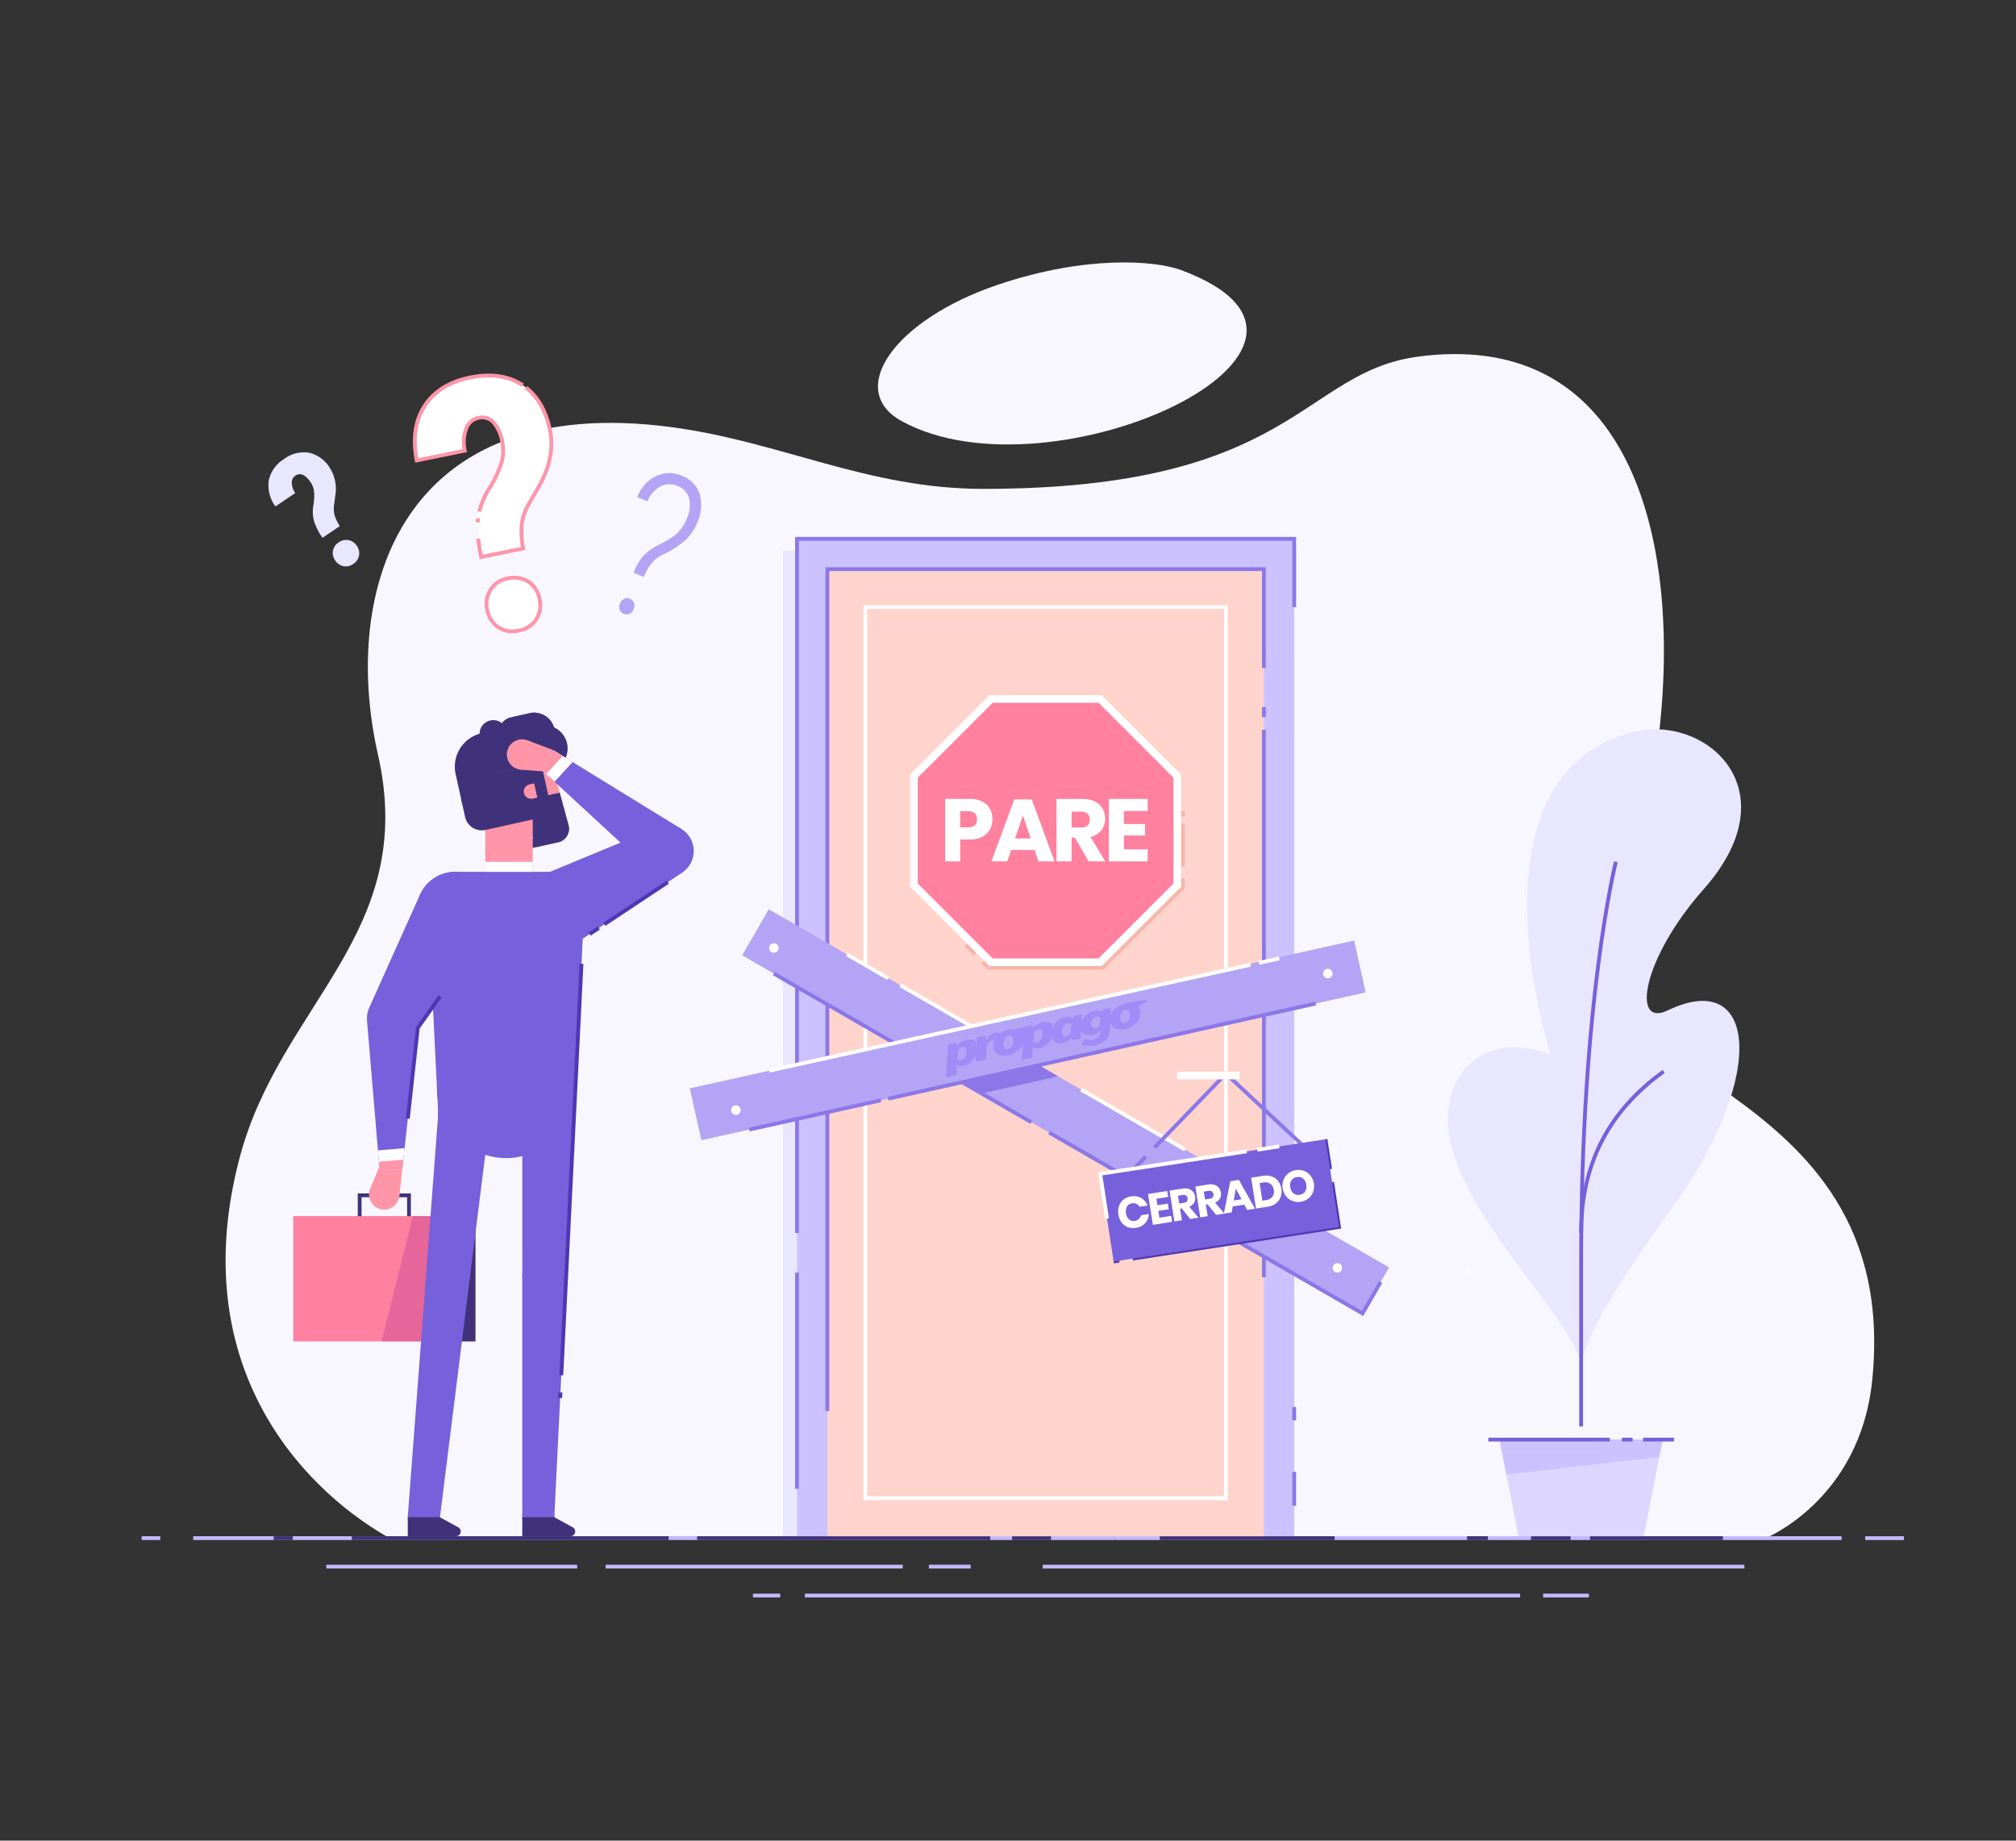
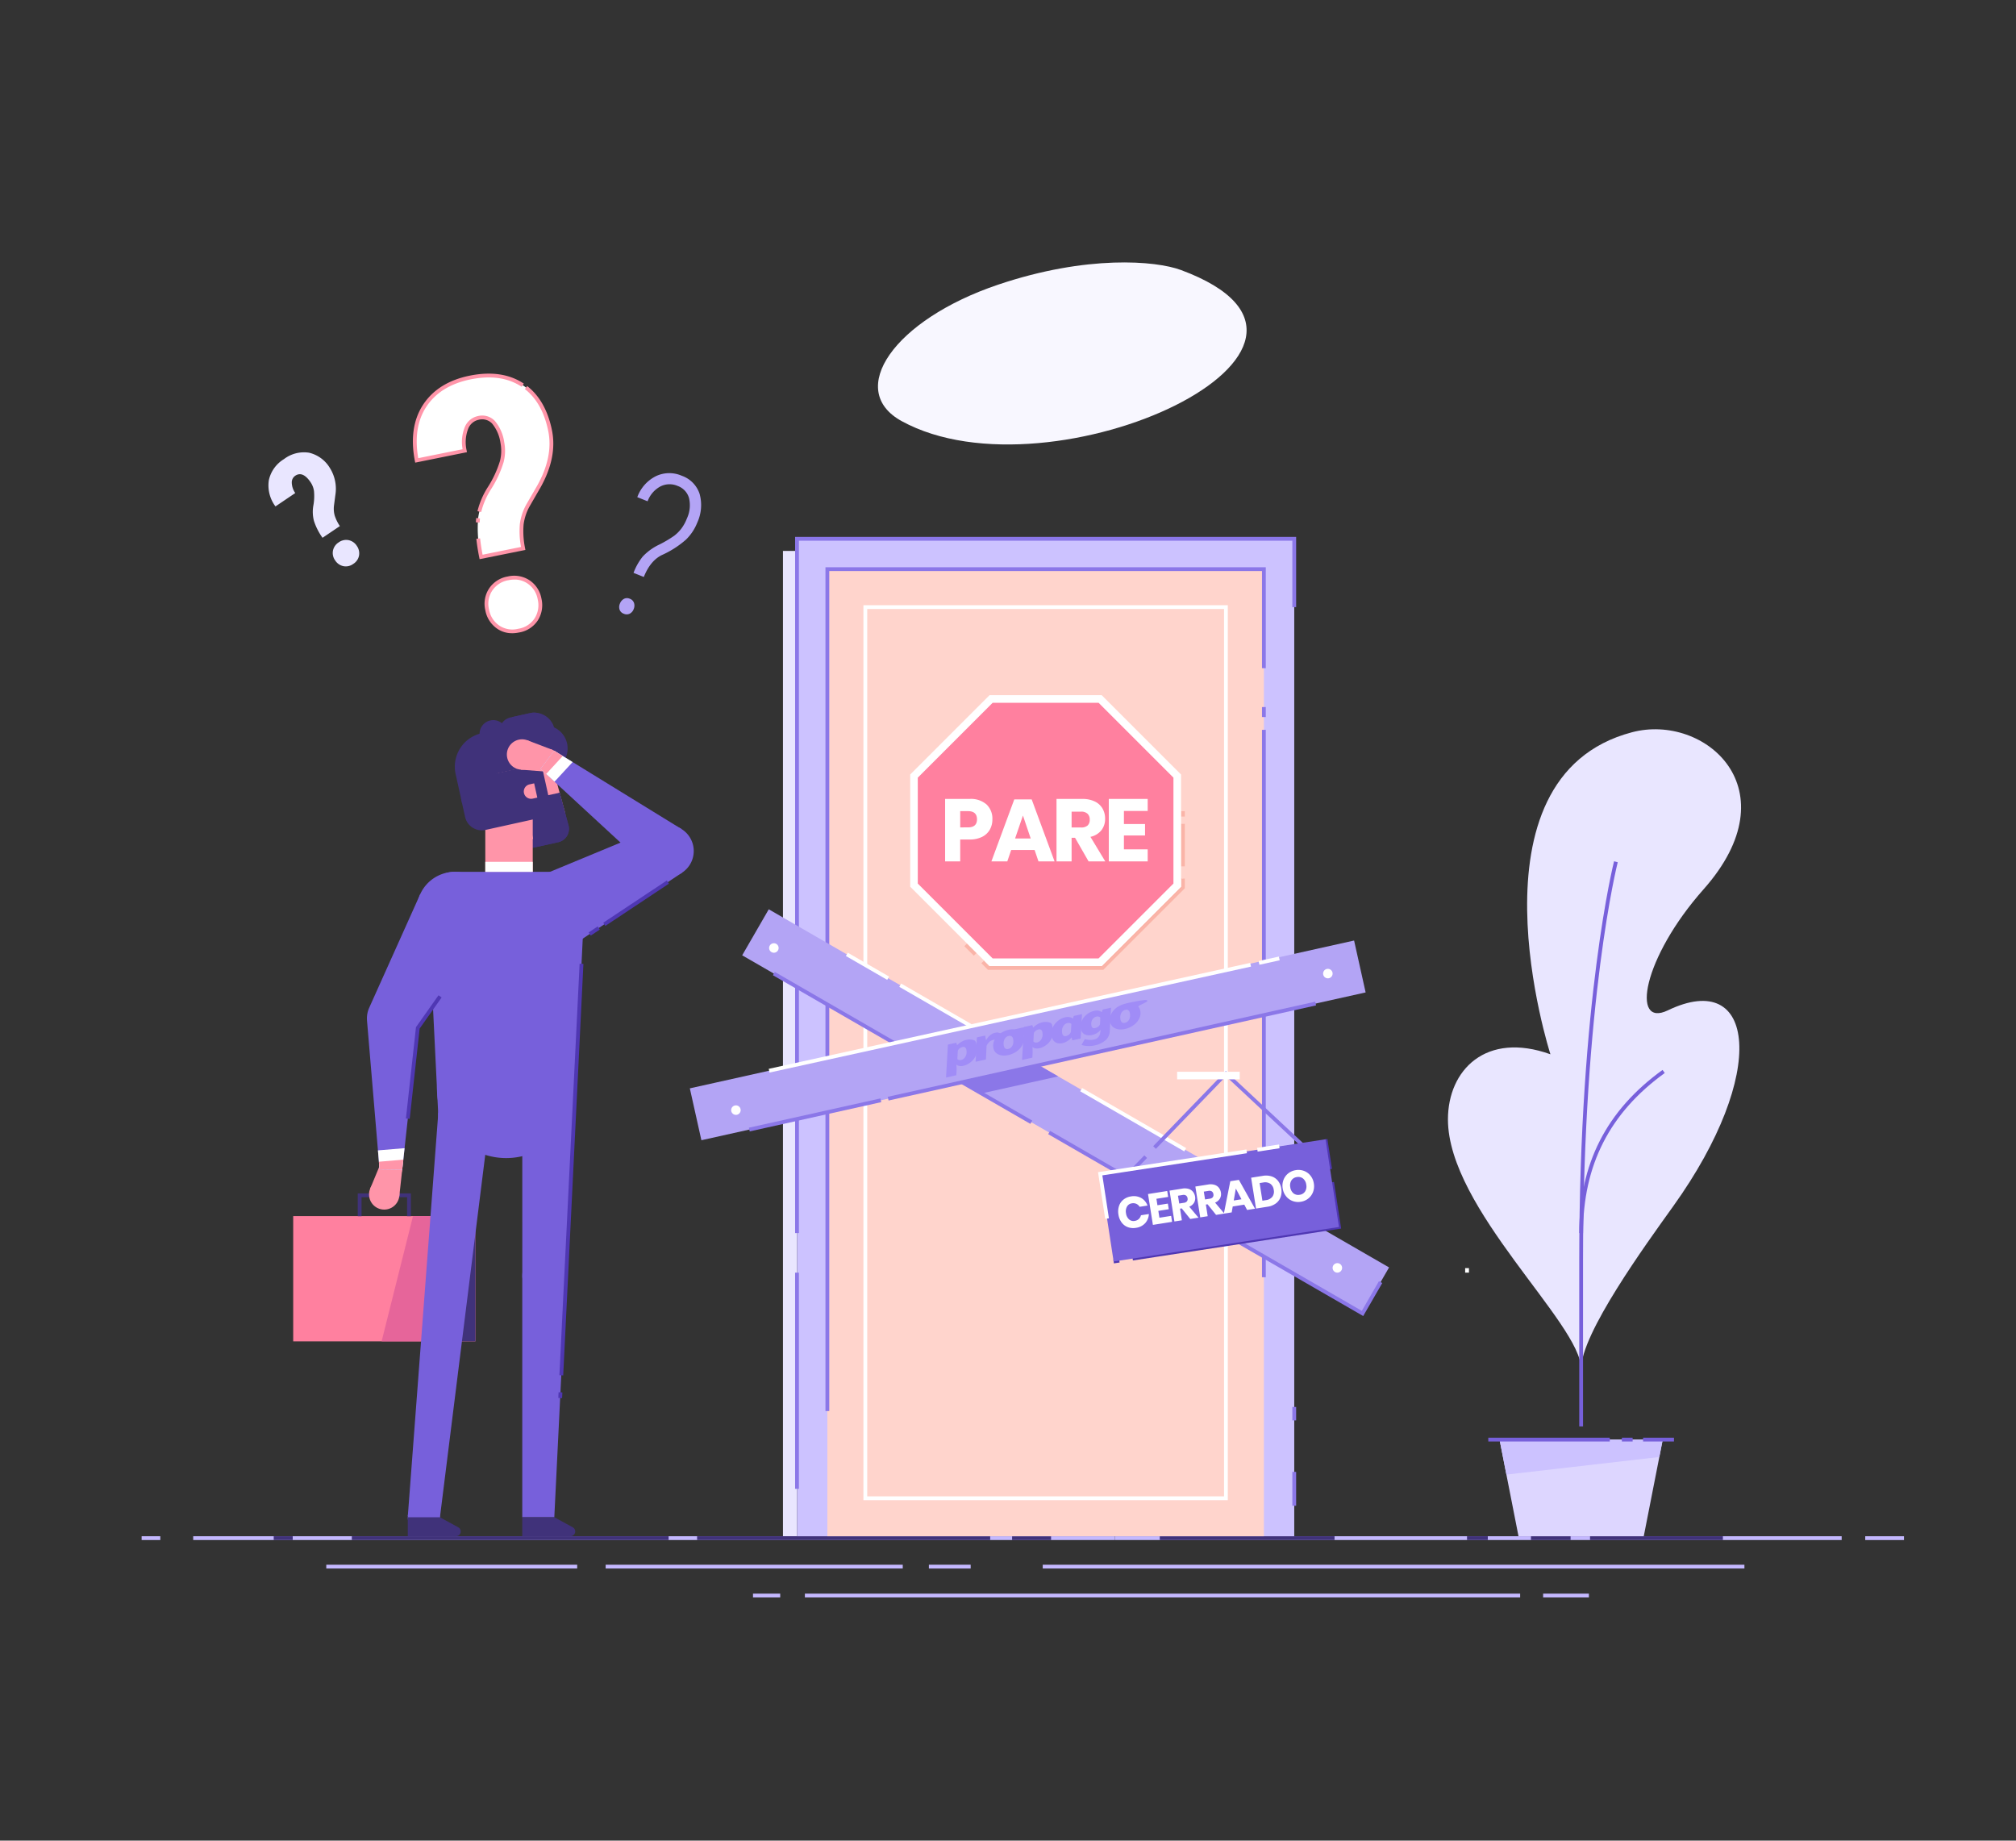
<svg xmlns="http://www.w3.org/2000/svg" width="547.643" height="500" viewBox="0 0 547.643 500">
  <rect x="0" y="0" width="547.643" height="500" fill="#333333" stroke="none" />
  <defs>
    <clipPath id="a">
      <path d="M0-1200v464H556.8v-464Z" transform="translate(0 1199.996)" />
    </clipPath>
    <clipPath id="b">
      <path d="M0,0H57.937V9.3H0Z" transform="translate(0 0)" fill="#a08cf7" />
    </clipPath>
    <clipPath id="d">
      <rect width="547.642" height="500" />
    </clipPath>
  </defs>
  <g id="c" clip-path="url(#d)">
    <g transform="translate(-4.4 18.333)">
      <g clip-path="url(#a)">
-         <path d="M213.5-677.52C189.937-691.19,159-724.529,173.65-780.25c11.018-41.91,48.629-61.052,37.6-109.626-10.282-45.283,6.686-98.641,79.734-88.931,29.772,3.958,53.252,16.771,84.68,16.771,84.74,0,86.4-31.854,118.42-35.966,77.863-10,75.815,97.946,51.787,155.893-16.668,40.2,79.981,37.983,71.279,122.348C613.806-687.337,588.195-677,588.195-677l-374.7-.516" transform="translate(-104.182 1076.505)" fill="#f8f7ff" />
        <path d="M561.44-592.242h3.813v-268.12H561.44Z" transform="translate(-344.349 991.687)" fill="#e9e6ff" />
        <path d="M743.941-146.8h0" transform="translate(-456.283 554.038)" fill="#ddd6ff" />
        <path d="M743.941-147.1H934.552v-1.031H743.941Z" transform="translate(-456.283 554.855)" fill="#c4b8ff" />
        <path d="M663.956-146.8h0" transform="translate(-407.225 554.038)" fill="#ddd6ff" />
        <path d="M663.957-147.1h11.35v-1.031h-11.35Z" transform="translate(-407.226 554.855)" fill="#c4b8ff" />
        <path d="M1095.48-126.482h0" transform="translate(-671.893 541.576)" fill="#ddd6ff" />
        <path d="M1095.479-126.785h12.433v-1.031h-12.433Z" transform="translate(-671.892 542.393)" fill="#c4b8ff" />
        <path d="M576.836-126.482h0" transform="translate(-353.792 541.576)" fill="#ddd6ff" />
        <path d="M576.836-126.785h194.3v-1.031h-194.3Z" transform="translate(-353.792 542.393)" fill="#c4b8ff" />
        <path d="M540.391-126.482h0" transform="translate(-331.439 541.576)" fill="#ddd6ff" />
        <path d="M540.391-126.785h7.389v-1.031h-7.389Z" transform="translate(-331.439 542.393)" fill="#c4b8ff" />
        <path d="M436.872-146.8h0" transform="translate(-267.948 554.038)" fill="#ddd6ff" />
        <path d="M436.872-147.1h80.707v-1.031H436.872Z" transform="translate(-267.948 554.855)" fill="#c4b8ff" />
        <path d="M240.609-146.8h0" transform="translate(-147.573 554.038)" fill="#ddd6ff" />
        <path d="M240.609-147.1h68.155v-1.031H240.609Z" transform="translate(-147.573 554.855)" fill="#c4b8ff" />
        <path d="M794.643-167.111H992.067v-1.031H794.643Z" transform="translate(-487.38 567.127)" fill="#c4b8ff" />
        <path d="M147.108-167.111H397.489v-1.031H147.108Z" transform="translate(-90.226 567.127)" fill="#c4b8ff" />
        <path d="M501.107-166.808h0" transform="translate(-307.345 566.308)" fill="#f8f7ff" />
        <path d="M501.107-167.11h79.619v-1.031H501.107Z" transform="translate(-307.345 567.126)" fill="#40327a" />
        <path d="M344.607-166.808h0" transform="translate(-158.579 566.308)" fill="#f8f7ff" />
        <path d="M258.551-167.11h86.055v-1.031H258.551Z" transform="translate(-158.578 567.126)" fill="#40327a" />
        <path d="M203.678-166.809h0" transform="translate(-124.922 566.309)" fill="#f8f7ff" />
        <path d="M203.678-167.111h5.161v-1.031h-5.161Z" transform="translate(-124.922 567.127)" fill="#40327a" />
        <path d="M1086.939-166.809h0" transform="translate(-666.654 566.309)" fill="#f8f7ff" />
        <path d="M1097.7-167.11h-10.762v-1.031H1097.7v1.031" transform="translate(-666.654 567.127)" fill="#40327a" />
        <path d="M1128.439-166.809h0" transform="translate(-692.108 566.309)" fill="#f8f7ff" />
        <path d="M1128.439-167.111h36.089v-1.031h-36.089Z" transform="translate(-692.108 567.127)" fill="#40327a" />
        <path d="M873.64-166.808h0" transform="translate(-506.714 566.308)" fill="#f8f7ff" />
        <path d="M826.166-167.11H873.64v-1.031H826.166Z" transform="translate(-506.714 567.126)" fill="#40327a" />
        <path d="M110.885-167.111h5.07v-1.031h-5.07Z" transform="translate(-68.009 567.127)" fill="#c4b8ff" />
        <path d="M722.416-166.809h0" transform="translate(-443.081 566.309)" fill="#f8f7ff" />
        <path d="M722.416-167.111H733v-1.031h-10.58Z" transform="translate(-443.081 567.127)" fill="#40327a" />
        <path d="M1042.013-166.809h0" transform="translate(-639.1 566.309)" fill="#f8f7ff" />
        <path d="M1042.013-167.111h5.648v-1.031h-5.648Z" transform="translate(-639.1 567.127)" fill="#40327a" />
        <path d="M1064.794-561.323c0-12.275-36.181-43.523-36.182-67.766,0-13.41,10.311-23.967,27.839-17.686,0,0-24.246-75.243,22.169-87.481,19.715-5.2,43.6,15.409,19.424,42.674-16.541,18.653-19.777,37.721-9.709,32.878,23.785-11.443,27.438,16.966,1.456,53.23-7.548,10.535-25,34.564-25,44.151h0" transform="translate(-630.881 914.837)" fill="#e9e6ff" />
        <path d="M1064.852-236.035l1.866,9.507,3.289,16.745h34.027l4.228-21.524.928-4.728h-44.338" transform="translate(-653.108 608.768)" fill="#ddd6ff" />
        <path d="M1064.852-236.035l1.866,9.507,41.544-4.779.928-4.728h-44.338" transform="translate(-653.108 608.768)" fill="#ccc2ff" />
        <path d="M1121.884-488.815h-1.031V-533.95c0-70.89,9.365-108.011,9.459-108.378l1,.257c-.095.366-9.428,37.379-9.428,108.12v45.135" transform="translate(-687.455 857.96)" fill="#7760db" />
        <path d="M1121.884-451.417h-1.031c0-18.835,7.4-33.334,22.632-44.326l.6.836c-14.941,10.784-22.2,25.01-22.2,43.49" transform="translate(-687.455 768.055)" fill="#7760db" />
        <path d="M1056.964-236.338h33v-1.031h-33Z" transform="translate(-648.27 609.586)" fill="#7760db" />
        <path d="M1150.8-236.338h2.922v-1.031H1150.8Z" transform="translate(-705.821 609.586)" fill="#7760db" />
        <path d="M1165.7-236.338h8.395v-1.031H1165.7Z" transform="translate(-714.96 609.586)" fill="#7760db" />
        <path d="M710.489-1060.987c56.277,20.865-34.977,63.473-75.86,41.049-15.247-8.362-2.188-27.5,26.233-37.08,24.086-8.118,42.792-6.5,49.627-3.969" transform="translate(-385.289 1116.001)" fill="#f8f7ff" />
        <path d="M322.437-919.955a7.021,7.021,0,0,1,.972-5.524,7.087,7.087,0,0,1,4.695-3.012,7.084,7.084,0,0,1,5.571.963,7.091,7.091,0,0,1,3.012,4.7,7.2,7.2,0,0,1-.911,5.464,7,7,0,0,1-4.8,3.082,6.939,6.939,0,0,1-5.575-.986,7.2,7.2,0,0,1-2.962-4.682Zm-1.652-14.354a34.123,34.123,0,0,1-.806-10.517,20.07,20.07,0,0,1,3.075-8.181,29.137,29.137,0,0,0,3.344-7.2,11.7,11.7,0,0,0,.156-5.167q-1.557-7.7-6.537-6.7a4.46,4.46,0,0,0-3.261,2.867,10.536,10.536,0,0,0-.412,6.036l-13.052,2.636q-1.715-8.965,2.2-14.892T317.8-983.05q8.577-1.733,14.292,2.08t7.448,12.392q1.435,7.1-3.043,15.11l-2.952,5.109a14.322,14.322,0,0,0-1.729,5.221,23.28,23.28,0,0,0,.4,6.519l-11.437,2.31" transform="translate(-185.699 1067.268)" fill="#fff" />
        <path d="M319.993-947.316l-1-.236a21.879,21.879,0,0,1,2.818-6.539,28.808,28.808,0,0,0,3.281-7.054,11.246,11.246,0,0,0,.151-4.942,10.568,10.568,0,0,0-2.276-5.266,3.72,3.72,0,0,0-3.653-1.026,3.942,3.942,0,0,0-2.89,2.566,10.091,10.091,0,0,0-.377,5.742l.087.495-14.055,2.839-.1-.511c-1.164-6.086-.4-11.224,2.277-15.273s6.927-6.69,12.635-7.844c5.833-1.179,10.77-.452,14.681,2.157l-.572.858c-3.675-2.451-8.354-3.125-13.9-2-5.43,1.1-9.46,3.587-11.979,7.4-2.446,3.7-3.192,8.411-2.217,14l12.051-2.434a10.708,10.708,0,0,1,.527-5.834,4.967,4.967,0,0,1,3.632-3.167,4.74,4.74,0,0,1,4.6,1.316,11.512,11.512,0,0,1,2.549,5.782,12.27,12.27,0,0,1-.161,5.393,29.754,29.754,0,0,1-3.4,7.344A20.87,20.87,0,0,0,319.993-947.316Zm-.412,2.853-1.029-.06c.024-.41.059-.805.105-1.177l1.023.126c-.043.349-.076.723-.1,1.111Zm-.01,9.951-.1-.505c-.367-1.816-.631-3.512-.784-5.043l1.026-.1c.136,1.354.361,2.844.669,4.435l10.439-2.109a22.961,22.961,0,0,1-.324-6.171,14.913,14.913,0,0,1,1.788-5.409l2.958-5.12c2.906-5.2,3.911-10.162,2.984-14.75-1.032-5.108-3.172-8.957-6.361-11.44l.634-.813c3.389,2.639,5.656,6.693,6.738,12.049.977,4.836-.065,10.039-3.1,15.464l-2.955,5.115a13.874,13.874,0,0,0-1.664,5.021,22.9,22.9,0,0,0,.4,6.37l.088.5Zm9.49,5.539a8.377,8.377,0,0,0-1.665.176A6.533,6.533,0,0,0,323.027-926a6.472,6.472,0,0,0-.9,5.135h0a6.643,6.643,0,0,0,2.752,4.361,6.389,6.389,0,0,0,5.178.9,6.455,6.455,0,0,0,4.468-2.852,6.648,6.648,0,0,0,.842-5.088,6.539,6.539,0,0,0-2.795-4.37A6.142,6.142,0,0,0,329.061-928.973ZM328.4-914.4a7.012,7.012,0,0,1-4.106-1.264,7.726,7.726,0,0,1-3.173-5,7.552,7.552,0,0,1,1.05-5.913,7.616,7.616,0,0,1,5.021-3.23,7.613,7.613,0,0,1,5.96,1.04,7.622,7.622,0,0,1,3.231,5.021,7.732,7.732,0,0,1-.981,5.841,7.526,7.526,0,0,1-5.135,3.313,9.4,9.4,0,0,1-1.866.2" transform="translate(-184.889 1068.079)" fill="#ff95a9" />
        <path d="M218.063-900.32a3.419,3.419,0,0,1-.6-2.668,3.454,3.454,0,0,1,1.548-2.235,3.452,3.452,0,0,1,2.687-.61,3.458,3.458,0,0,1,2.235,1.548,3.509,3.509,0,0,1,.613,2.63,3.411,3.411,0,0,1-1.583,2.286,3.38,3.38,0,0,1-2.693.6A3.505,3.505,0,0,1,218.063-900.32Zm-3.433-6.149a16.605,16.605,0,0,1-2.332-4.582,9.778,9.778,0,0,1-.149-4.257,14.19,14.19,0,0,0,.155-3.868,5.7,5.7,0,0,0-.9-2.354q-2.144-3.174-4.2-1.788a2.174,2.174,0,0,0-.93,1.9,5.13,5.13,0,0,0,.944,2.793l-5.378,3.632a9.508,9.508,0,0,1-1.8-7.113,8.914,8.914,0,0,1,4.11-5.736,8.935,8.935,0,0,1,6.821-1.74,9,9,0,0,1,5.672,4.18,10.607,10.607,0,0,1,1.462,7.369l-.371,2.851a6.977,6.977,0,0,0,.2,2.674,11.393,11.393,0,0,0,1.4,2.857l-4.713,3.182" transform="translate(-122.612 1034.228)" fill="#e9e6ff" />
        <path d="M450.281-887.914a16.115,16.115,0,0,1,2.491-4.421,14.922,14.922,0,0,1,4.453-3.239,31.357,31.357,0,0,0,4.154-2.458,10.709,10.709,0,0,0,1.906-1.925,11.383,11.383,0,0,0,1.484-2.715,8.52,8.52,0,0,0,.593-5.536,4.927,4.927,0,0,0-3.1-3.321,5.494,5.494,0,0,0-4.69.144,7.486,7.486,0,0,0-3.469,4.026l-2.8-1.119a10.271,10.271,0,0,1,5.074-5.714,8.462,8.462,0,0,1,6.99-.109,7.8,7.8,0,0,1,4.867,4.944,11.362,11.362,0,0,1-.639,7.791,13.164,13.164,0,0,1-3.077,4.63,25.845,25.845,0,0,1-6.307,4.077q-3.308,1.483-5.14,6.063Zm-3.7,8.359a2.441,2.441,0,0,1,1.075-1.285,1.8,1.8,0,0,1,1.611-.045,1.839,1.839,0,0,1,1.149,1.149,2.4,2.4,0,0,1-.1,1.677,2.252,2.252,0,0,1-1.067,1.23,1.875,1.875,0,0,1-1.614.014,1.831,1.831,0,0,1-1.146-1.117,2.3,2.3,0,0,1,.088-1.622" transform="translate(-273.783 1025.2)" fill="#b3a4f5" />
        <path d="M1321.771-167.108H1332.3v-1.031h-10.527Z" transform="translate(-810.685 567.125)" fill="#c4b8ff" />
        <path d="M571.3-597.932H706.375V-868.889H571.3Z" transform="translate(-350.396 996.917)" fill="#ccc2ff" />
        <path d="M592.632-584.848H711.211V-847.555H592.632Z" transform="translate(-363.48 983.833)" fill="#ffd4cc" />
        <path d="M619-580.138h96.926V-821.191H619Zm97.957,1.031H617.966V-822.222h98.988v243.116" transform="translate(-379.019 968.295)" fill="#fff" />
        <path d="M692.391-581.019l-2.578-2.578,2.578,2.578" transform="translate(-423.084 821.939)" fill="#fff" />
        <path d="M691.448-581.233l-2.579-2.578.729-.729,2.578,2.578-.729.729" transform="translate(-422.505 822.517)" fill="#fab4a8" />
        <path d="M756.156-630.166v2.417L734.3-605.9H703.4l-1.643-1.642,54.4-22.626" transform="translate(-430.412 850.501)" fill="#fff" />
        <path d="M733.939-605.383H702.611l-1.794-1.793.729-.729,1.492,1.491h30.475l21.55-21.549v-2.2h1.031v2.63l-22.154,22.153" transform="translate(-429.834 850.501)" fill="#fab4a8" />
        <path d="M842.439-668.614v0" transform="translate(-516.695 874.083)" fill="#fff" />
        <path d="M841.106-657.075h1.031v-11.54h-1.031Z" transform="translate(-515.877 874.083)" fill="#fab4a8" />
        <path d="M842.439-677.5v0" transform="translate(-516.695 879.533)" fill="#fff" />
        <path d="M841.106-676.045h1.031V-677.5h-1.031Z" transform="translate(-515.877 879.533)" fill="#fab4a8" />
        <path d="M672.377-685.441l-21.55-21.549v-30.476l21.55-21.549h30.475l21.55,21.549v30.476l-21.55,21.549H672.377" transform="translate(-399.174 929.528)" fill="#fff" />
        <path d="M705.269-753.682H676.5l-20.341,20.341v28.767L676.5-684.232h28.767l20.342-20.342v-28.767l-20.342-20.341" transform="translate(-402.445 926.257)" fill="#ff809f" />
        <path d="M919.3-204.141h1.031v-9.206H919.3Z" transform="translate(-563.837 594.853)" fill="#8b77e8" />
        <path d="M571-681.1h-1.031V-870.222H706.074v19.076h-1.031v-18.044H571V-681.1" transform="translate(-349.579 997.735)" fill="#8b77e8" />
        <path d="M919.3-255.331h1.031v-3.652H919.3Z" transform="translate(-563.837 622.842)" fill="#8b77e8" />
        <path d="M897.968-585.965H899V-734.657h-1.031Z" transform="translate(-550.753 914.589)" fill="#8b77e8" />
        <path d="M897.968-747.961H899v-2.709h-1.031Z" transform="translate(-550.753 924.41)" fill="#8b77e8" />
        <path d="M592.331-619.671H591.3V-848.889H710.91v27.412h-1.031v-26.381H592.331v228.187" transform="translate(-362.663 984.651)" fill="#8b77e8" />
        <path d="M569.967-294.6H571v-58.73h-1.031Z" transform="translate(-349.579 680.709)" fill="#8b77e8" />
        <path d="M708.525-511.312l-7.218,12.5L597.8-558.568l-29.052-16.776L532.8-596.095l7.218-12.5,49.566,28.619,29.052,16.771,89.887,51.9" transform="translate(-326.785 837.272)" fill="#b3a4f5" />
        <path d="M554.3-583.456a1.289,1.289,0,0,1-1.289,1.289,1.289,1.289,0,0,1-1.289-1.289,1.289,1.289,0,0,1,1.289-1.289,1.289,1.289,0,0,1,1.289,1.289" transform="translate(-338.389 822.643)" fill="#fff" />
        <path d="M950.17-358.709a1.289,1.289,0,0,1-1.289,1.289,1.289,1.289,0,0,1-1.289-1.289A1.289,1.289,0,0,1,948.881-360a1.289,1.289,0,0,1,1.289,1.289" transform="translate(-581.189 684.798)" fill="#fff" />
        <path d="M684.027-512.98l-20.839,4.64-5.284-3.052-18.488-10.677,20.839-4.635,18.493,10.677,5.279,3.047" transform="translate(-392.174 787.044)" fill="#8b77e8" />
        <path d="M833.346-402.624l-85.57-49.4.516-.893,84.677,48.889,4.66-8.071.893.516-5.175,8.964" transform="translate(-458.635 741.791)" fill="#8b77e8" />
        <path d="M624.315-523.308,554.38-563.684l.516-.893L624.83-524.2l-.516.893" transform="translate(-340.019 810.273)" fill="#8b77e8" />
        <path d="M679.6-572.555l-88.8,19.761-20.844,4.635-70.8,15.755-3.14-14.09,55.448-12.342,20.839-4.635,104.158-23.179,3.135,14.1" transform="translate(-304.223 823.812)" fill="#b3a4f5" />
        <path d="M527.634-469.549a1.289,1.289,0,0,1-1.289,1.289,1.289,1.289,0,0,1-1.289-1.289,1.289,1.289,0,0,1,1.289-1.289,1.289,1.289,0,0,1,1.289,1.289" transform="translate(-322.034 752.78)" fill="#fff" />
        <path d="M943.5-565.467a1.289,1.289,0,0,1-1.289,1.289,1.289,1.289,0,0,1-1.289-1.289,1.289,1.289,0,0,1,1.289-1.289,1.289,1.289,0,0,1,1.289,1.289" transform="translate(-577.1 811.609)" fill="#fff" />
        <path d="M635.277-516.838l-.224-1.006,116.131-25.841.224,1.006L635.277-516.838" transform="translate(-389.498 797.46)" fill="#8b77e8" />
        <path d="M537.729-466.755l-.224-1.006,35.733-7.951.223,1.006-35.733,7.951" transform="translate(-329.669 755.769)" fill="#8b77e8" />
        <path d="M793.7-361.832l-.156-1.019,1.542-.236.156,1.019-1.542.236" transform="translate(-486.706 686.693)" fill="#4f37b3" />
        <path d="M807.044-395.713l-.156-1.019,55.543-8.506-1.783-11.646,1.019-.156,1.94,12.665-56.562,8.662" transform="translate(-494.89 719.783)" fill="#4f37b3" />
        <path d="M942.543-438.941l-1.243-8.12,1.019-.156,1.243,8.12-1.019.156" transform="translate(-577.33 738.293)" fill="#4f37b3" />
        <path d="M1040.7-355.279h1.031v-1.228H1040.7Z" transform="translate(-638.294 682.657)" fill="#fff" />
        <path d="M895.81-573.153l-.221-1.007,5.513-1.214.222,1.007-5.514,1.214" transform="translate(-549.293 816.895)" fill="#fff" />
        <path d="M551.658-541.146l-.222-1.007,130.787-28.781.222,1.007L551.658-541.146" transform="translate(-338.213 814.172)" fill="#fff" />
        <path d="M662.3-544.482l-19.128-11.043.516-.893,19.128,11.043-.516.893" transform="translate(-394.48 805.269)" fill="#fff" />
        <path d="M616.874-570.71l-11.225-6.481.516-.893,11.225,6.48-.516.893" transform="translate(-371.464 818.557)" fill="#fff" />
        <path d="M798.539-465.828l-28.268-16.32.516-.893,28.268,16.32-.516.893" transform="translate(-472.432 760.265)" fill="#fff" />
        <path d="M864.045-472.324,841.31-493.556l-19.038,19.7-.741-.717L841.273-495l23.476,21.924-.7.754" transform="translate(-503.871 767.6)" fill="#8b77e8" />
        <path d="M797.573-427.613l-.741-.717,7.145-7.4.741.717-7.145,7.4" transform="translate(-488.722 731.244)" fill="#8b77e8" />
        <path d="M849.171-423.191l-61.212,9.374-3.649-23.824,61.212-9.374,3.648,23.824" transform="translate(-481.043 738.169)" fill="#7760db" />
        <path d="M855.354-491.8h0" transform="translate(-514.181 765.636)" fill="#47c2e0" />
        <path d="M838.341-492.4h17.013v-2.062H838.341Z" transform="translate(-514.181 767.271)" fill="#fff" />
        <path d="M894.676-441.427l-.156-1.019,5.959-.913.156,1.019-5.959.913" transform="translate(-548.638 735.926)" fill="#fff" />
        <path d="M784.733-421l-1.942-12.682,40.3-6.172.156,1.019-39.283,6.016,1.786,11.662-1.019.156" transform="translate(-480.111 733.774)" fill="#fff" />
        <path d="M217.367-359.035h49.493v-34.027H217.367Z" transform="translate(-133.318 705.077)" fill="#ff809f" />
        <path d="M332.047-359.035H337.2v-34.027h-5.156Z" transform="translate(-203.655 705.077)" fill="#40327a" />
        <path d="M277.15-402.8h-1.031v-5.155H263.745v5.155h-1.031v-6.186H277.15v6.186" transform="translate(-161.131 714.846)" fill="#40327a" />
        <path d="M295.014-393.062v34.027H279.477l8.529-34.027h7.008" transform="translate(-171.412 705.077)" fill="#e6659a" />
        <path d="M369.6-710.722a4.655,4.655,0,0,1-3.487,5.766l-16.586,3.666-4.015-18.168a10.248,10.248,0,0,1,7.795-12.217,11.382,11.382,0,0,1,7.963,1.138,10.2,10.2,0,0,1,4.588,6.073l3.742,13.743" transform="translate(-211.765 912.922)" fill="#ff95a9" />
        <path d="M380.538-677.067l-11.69,2.583-2.817-12.746,14.888-3.29,2.408,8.839a3.722,3.722,0,0,1-2.789,4.614" transform="translate(-224.499 887.518)" fill="#40327a" />
        <path d="M365.76-703.644l-16.727,2.971-3.254-18.319a10.248,10.248,0,0,1,8.3-11.882h0c5.382-.956,11.026,2.4,12.241,7.731l3.165,13.883a4.654,4.654,0,0,1-3.723,5.616" transform="translate(-211.98 912.368)" fill="#ff95a9" />
        <path d="M389.065-677.067l-6.314,1.4-2.817-12.746,9.512-2.1,2.408,8.839a3.722,3.722,0,0,1-2.789,4.614" transform="translate(-233.026 887.518)" fill="#40327a" />
        <path d="M358.762-657.714h0a6.445,6.445,0,0,1-6.444-6.444v-18.453h12.889v18.453a6.445,6.445,0,0,1-6.444,6.444" transform="translate(-216.088 882.668)" fill="#ff95a9" />
        <path d="M402.533-635.286l28.152-18.7-6.576-12.359L392.89-653.406l9.643,18.121" transform="translate(-240.972 872.69)" fill="#7760db" />
        <path d="M395.306-630.3A10.312,10.312,0,0,1,392.422-616a10.311,10.311,0,0,1-14.294-2.885,10.311,10.311,0,0,1,2.884-14.294,10.312,10.312,0,0,1,14.294,2.884" transform="translate(-230.861 853.407)" fill="#7760db" />
        <path d="M274.318-410.736a4.125,4.125,0,0,0,4.551-3.649,4.125,4.125,0,0,0-3.649-4.551,4.125,4.125,0,0,0-4.551,3.649,4.125,4.125,0,0,0,3.649,4.551" transform="translate(-165.995 720.962)" fill="#ff95a9" />
        <path d="M280.757-428.375a3.093,3.093,0,0,1-2.737-3.413,3.094,3.094,0,0,1,3.413-2.737,3.094,3.094,0,0,1,2.737,3.413,3.093,3.093,0,0,1-3.413,2.736" transform="translate(-170.507 730.519)" fill="#ff95a9" />
        <path d="M271.461-422.954l2.766-6.66,5.931,1.527-.789,7.169-7.909-2.035" transform="translate(-166.496 727.496)" fill="#ff95a9" />
        <path d="M301.456-608.967l-17.831-10.169L269.78-588.308h0a7.037,7.037,0,0,0-.573,2.1,7.111,7.111,0,0,0-.015,1.364h-.007l2.971,35.269.258,3.078.176,2.084,6.158.075,4.238-38.521,18.468-26.114" transform="translate(-165.089 843.736)" fill="#7760db" />
        <path d="M284.136-440.786l-.643,5.842-6.158-.075-.176-2.084-.258-3.078,7.235-.6" transform="translate(-169.832 734.348)" fill="#fff" />
        <path d="M277.749-430.056l6.159.076.3-2.716-6.633.557.175,2.083" transform="translate(-170.245 729.386)" fill="#ff95a9" />
        <path d="M308.587-616.173a10.311,10.311,0,0,0,14.372-2.465,10.311,10.311,0,0,0-2.465-14.372,10.31,10.31,0,0,0-14.372,2.465,10.311,10.311,0,0,0,2.465,14.372" transform="translate(-186.593 853.407)" fill="#7760db" />
        <path d="M392.379-464.235l-2.145,43.688H378.31l-.005-43.688h14.075" transform="translate(-232.026 748.73)" fill="#7760db" />
        <path d="M333.329-475.4a7.037,7.037,0,0,1-7.037,7.037,7.038,7.038,0,0,1-7.037-7.037,7.037,7.037,0,0,1,7.037-7.037,7.037,7.037,0,0,1,7.037,7.037" transform="translate(-195.809 759.893)" fill="#7760db" />
        <path d="M392.376-475.4a7.038,7.038,0,0,1-7.037,7.037A7.038,7.038,0,0,1,378.3-475.4a7.037,7.037,0,0,1,7.037-7.037,7.037,7.037,0,0,1,7.037,7.037" transform="translate(-232.025 759.893)" fill="#7760db" />
        <path d="M354.48-627.33l-2.521,51.382H314.365l-2.521-51.382a7.218,7.218,0,0,1,7.209-7.571h28.218a7.218,7.218,0,0,1,7.209,7.571" transform="translate(-191.258 853.405)" fill="#7760db" />
        <path d="M355.972-482.435l-.345,7.037-.017.345a7.037,7.037,0,0,1-7.029,6.693H325.769a7.037,7.037,0,0,1-7.029-6.693l-.017-.345-.345-7.037h37.594" transform="translate(-195.271 759.893)" fill="#7760db" />
        <path d="M306.563-188.378a4.351,4.351,0,0,1-4.351,4.351,4.351,4.351,0,0,1-4.351-4.351,4.351,4.351,0,0,1,4.351-4.351,4.352,4.352,0,0,1,4.351,4.351" transform="translate(-182.687 582.207)" fill="#7760db" />
-         <path d="M387.005-188.378a4.351,4.351,0,0,1-4.351,4.351,4.351,4.351,0,0,1-4.351-4.351,4.351,4.351,0,0,1,4.351-4.351,4.352,4.352,0,0,1,4.351,4.351" transform="translate(-232.025 582.207)" fill="#7760db" />
        <path d="M390.243-360.707a5.963,5.963,0,0,1-5.962,5.962,5.963,5.963,0,0,1-5.962-5.962,5.963,5.963,0,0,1,5.962-5.962,5.963,5.963,0,0,1,5.962,5.962" transform="translate(-232.034 688.89)" fill="#7760db" />
        <path d="M378.3-285.6V-351.25h11.925L387-285.6h-8.7" transform="translate(-232.025 679.433)" fill="#7760db" />
        <path d="M355.972-512.251a18.8,18.8,0,0,1-18.8,18.8,18.8,18.8,0,0,1-18.8-18.8,18.8,18.8,0,0,1,18.8-18.8,18.8,18.8,0,0,1,18.8,18.8" transform="translate(-195.271 789.709)" fill="#7760db" />
        <path d="M391.388-176.32H378.3v-5.156h8.707l5,2.725a1.3,1.3,0,0,1,.674,1.136h0a1.294,1.294,0,0,1-1.294,1.294" transform="translate(-232.025 575.305)" fill="#40327a" />
        <path d="M382.62-742.345l1.194,5.4a4.944,4.944,0,0,1,.117,1.242l-10.165,2.246L371.1-745.518l4.862-1.074a5.583,5.583,0,0,1,6.658,4.248" transform="translate(-227.607 921.991)" fill="#40327a" />
        <path d="M338.2-732.775l1.362-.3,3.781,17.107-10.45,2.309-1.772-8.018a9.308,9.308,0,0,1,7.08-11.1" transform="translate(-202.948 913.619)" fill="#40327a" />
        <path d="M368.538-733.393l-10.806,2.388a7.844,7.844,0,0,1-9.342-5.96,3.723,3.723,0,0,1,2.832-4.438,3.723,3.723,0,0,1,4.438,2.832.39.39,0,0,0,.465.3l10.806-2.388,1.607,7.271" transform="translate(-213.625 918.781)" fill="#40327a" />
        <path d="M372.5-739.414l-5.6,1.238a3.723,3.723,0,0,1-4.439-2.832,3.723,3.723,0,0,1,2.832-4.438l5.6-1.239a3.723,3.723,0,0,1,4.438,2.832,3.723,3.723,0,0,1-2.832,4.439" transform="translate(-222.251 922.02)" fill="#40327a" />
        <path d="M389.383-732.922a6.283,6.283,0,0,1-4.779,7.491c-3.388.749-7.2-1.29-7.945-4.679s1.845-6.842,5.233-7.59a6.282,6.282,0,0,1,7.491,4.779" transform="translate(-230.937 916.547)" fill="#40327a" />
        <path d="M366.527-720.108,351.38-716.76l-1.255-5.68,15.147-3.347,1.255,5.68" transform="translate(-214.743 909.149)" fill="#40327a" />
        <path d="M356.651-697.982l14.371-3.176-2.2-9.94-14.371,3.176,2.2,9.94" transform="translate(-217.398 900.139)" fill="#40327a" />
        <path d="M358.963-689.2l-17.043,3.767a4.654,4.654,0,0,1-5.548-3.54l-1.1-4.978,21.587-4.771,2.1,9.522" transform="translate(-205.633 892.551)" fill="#40327a" />
        <path d="M381.778-692.919l1.259-.278-.855-3.871-1.26.278a1.983,1.983,0,0,0-1.507,2.363h0a1.982,1.982,0,0,0,2.363,1.507" transform="translate(-232.678 891.534)" fill="#ff95a9" />
        <path d="M352.318-639.217h12.889v-2.728H352.318Z" transform="translate(-216.088 857.726)" fill="#fff" />
        <path d="M306.173-465.627l-8.28,109.54,8.656.877,13.624-109-14-1.42" transform="translate(-182.707 749.584)" fill="#7760db" />
        <path d="M310.945-176.32H297.859v-5.156h8.708l5,2.725a1.3,1.3,0,0,1,.674,1.136h0a1.294,1.294,0,0,1-1.294,1.294" transform="translate(-182.687 575.305)" fill="#40327a" />
        <path d="M463.427-664.373a7.032,7.032,0,0,0,2.305,9.674,7.032,7.032,0,0,0,9.674-2.3,7.032,7.032,0,0,0-2.3-9.674,7.033,7.033,0,0,0-9.675,2.305" transform="translate(-283.595 873.535)" fill="#7760db" />
        <path d="M367.742-725.345a4.125,4.125,0,0,1,5.321-2.39,4.125,4.125,0,0,1,2.39,5.321,4.125,4.125,0,0,1-5.321,2.39,4.125,4.125,0,0,1-2.39-5.321" transform="translate(-225.382 910.509)" fill="#ff95a9" />
        <path d="M388.725-719.207a3.093,3.093,0,0,0,1.792,3.99,3.093,3.093,0,0,0,3.991-1.792,3.093,3.093,0,0,0-1.793-3.99,3.093,3.093,0,0,0-3.99,1.792" transform="translate(-238.293 906.336)" fill="#ff95a9" />
        <path d="M377.3-719.338l7.189.571,1.342-5.976-6.741-2.563-1.791,7.968" transform="translate(-231.411 910.08)" fill="#ff95a9" />
        <path d="M391.1-715.095,394.819-720l34.562,21.263-8.461,11.156-26.014-24-2.272-2.093-1.537-1.418" transform="translate(-239.873 905.6)" fill="#7760db" />
        <path d="M391.1-715.095,394.819-720l5.006,3.079-4.919,5.339-2.272-2.093-1.537-1.418" transform="translate(-239.873 905.6)" fill="#fff" />
        <path d="M391.1-715.1l3.721-4.908,2.327,1.432-4.512,4.894L391.1-715.1" transform="translate(-239.872 905.606)" fill="#ff95a9" />
        <path d="M404.638-267.7l-1.03-.051.077-1.555,1.03.051-.077,1.556" transform="translate(-247.546 629.173)" fill="#4f37b3" />
        <path d="M405.424-458.538l-1.03-.051,5.487-111.78,1.03.051-5.487,111.78" transform="translate(-248.028 813.826)" fill="#4f37b3" />
        <path d="M297.592-514.621l-1.025-.113,2.727-24.793,6.125-8.66.842.6-5.971,8.442-2.7,24.528" transform="translate(-181.894 800.22)" fill="#4f37b3" />
        <path d="M435.752-616.482l-.571-.859,17.266-11.469.571.859-17.266,11.469" transform="translate(-266.911 849.669)" fill="#4f37b3" />
        <path d="M425.491-594.07l-.57-.859,2.464-1.636.57.859-2.464,1.636" transform="translate(-260.618 829.892)" fill="#4f37b3" />
      </g>
    </g>
    <g transform="matrix(0.976, -0.216, 0.216, 0.976, 255.024, 283.833)">
      <g transform="translate(0 0)" clip-path="url(#b)">
        <g transform="translate(8.781 0.104)">
          <path d="M1.755.153H4.082L4.011,1.405h.072A4.336,4.336,0,0,1,5.327.4,3.05,3.05,0,0,1,6.8,0a4.641,4.641,0,0,1,.6.031C7.553.053,8.463.556,8.558.6L6.84,1.89A1.477,1.477,0,0,0,6.383,1.8c-.173-.009-.331-.012-.474-.012a2.194,2.194,0,0,0-1.065.268,3.57,3.57,0,0,0-1.012.907L2.865,6.541H0Z" transform="translate(0 0)" fill="#a08cf7" />
        </g>
        <g transform="translate(14.296 0.104)">
          <path d="M4.763,1.635a1.552,1.552,0,0,0-.734.179,1.865,1.865,0,0,0-.591.492,2.353,2.353,0,0,0-.394.754,3.046,3.046,0,0,0-.144.951,1.137,1.137,0,0,0,.242.767A.951.951,0,0,0,3.9,5.06a1.556,1.556,0,0,0,.735-.179,1.872,1.872,0,0,0,.591-.492,2.377,2.377,0,0,0,.394-.748,3.04,3.04,0,0,0,.144-.958,1.136,1.136,0,0,0-.242-.767.95.95,0,0,0-.761-.281M3.581,6.695A5.277,5.277,0,0,1,2.113,6.5,3.447,3.447,0,0,1,.985,5.96a2.547,2.547,0,0,1-.726-.837A2.266,2.266,0,0,1,0,4.037a3.2,3.2,0,0,1,.448-1.68A4.241,4.241,0,0,1,1.621,1.086,5.625,5.625,0,0,1,3.25.281,6.157,6.157,0,0,1,5.085,0,5.267,5.267,0,0,1,6.554.191C7,.319,9.372.095,9.683.329s-.231.907-.058,1.234-.958.7-.958,1.094a3.208,3.208,0,0,1-.448,1.68A4.249,4.249,0,0,1,7.047,5.608a5.6,5.6,0,0,1-1.629.805,6.155,6.155,0,0,1-1.836.281" transform="translate(0 0)" fill="#a08cf7" />
        </g>
        <g transform="translate(21.208 0.105)">
          <path d="M6.2,1.66a2.3,2.3,0,0,0-.77.148,1.619,1.619,0,0,0-.734.568L4.083,4.548a.848.848,0,0,0,.4.371,1.3,1.3,0,0,0,.528.115,1.658,1.658,0,0,0,.752-.179,2.048,2.048,0,0,0,.636-.5,2.509,2.509,0,0,0,.447-.767,2.737,2.737,0,0,0,.17-.984A.99.99,0,0,0,6.8,1.884a.81.81,0,0,0-.6-.224m-2.9,5.546L2.865,8.79H0L2.436.153H4.763l.072.69h.036A5.55,5.55,0,0,1,6.152.23,4.2,4.2,0,0,1,7.485,0,3.784,3.784,0,0,1,9.721.607c.442.4.271.985.271,1.744a3.758,3.758,0,0,1-.394,1.7,4.5,4.5,0,0,1-1.056,1.38,5.061,5.061,0,0,1-1.522.926,4.848,4.848,0,0,1-1.791.339,2.575,2.575,0,0,1-.967-.179A1.712,1.712,0,0,1,3.546,6H3.51Z" transform="translate(0 0)" fill="#a08cf7" />
        </g>
        <g transform="translate(30.449 0.105)">
          <path d="M3.8,5.033a2.272,2.272,0,0,0,.788-.16,1.717,1.717,0,0,0,.788-.683l.573-2.044a.924.924,0,0,0-.439-.371,1.385,1.385,0,0,0-.528-.115,1.668,1.668,0,0,0-.752.179,2.057,2.057,0,0,0-.636.5,2.533,2.533,0,0,0-.448.767,2.754,2.754,0,0,0-.169.984A.987.987,0,0,0,3.2,4.81a.811.811,0,0,0,.6.223M0,4.343a3.765,3.765,0,0,1,.394-1.7A4.536,4.536,0,0,1,1.45,1.264,5.077,5.077,0,0,1,2.973.339,4.829,4.829,0,0,1,4.763,0,2.888,2.888,0,0,1,5.856.21a1.64,1.64,0,0,1,.77.582h.036L7.055.153H9.348L7.557,6.541H5.229V5.749H5.193a4.67,4.67,0,0,1-1.316.7,4.228,4.228,0,0,1-1.37.249A2.628,2.628,0,0,1,.663,6.087,2.245,2.245,0,0,1,0,4.343" transform="translate(0 0)" fill="#a08cf7" />
        </g>
        <g transform="translate(37.862 0.105)">
          <path d="M4.548,4.624a2.616,2.616,0,0,0,.8-.134,1.665,1.665,0,0,0,.779-.582L6.59,2.146a.943.943,0,0,0-.421-.371,1.257,1.257,0,0,0-.511-.115,1.764,1.764,0,0,0-.734.153,1.8,1.8,0,0,0-.6.441,2.172,2.172,0,0,0-.412.683,2.394,2.394,0,0,0-.152.868.806.806,0,0,0,.215.62.81.81,0,0,0,.573.2M10.028.153,8.309,6.285a3.47,3.47,0,0,1-1.692,2.2,6.6,6.6,0,0,1-3.25.715A7.16,7.16,0,0,1,1.71,8.982,6.5,6.5,0,0,1,0,8.3L1.218,6.95A7.6,7.6,0,0,0,2.292,7.4a3.614,3.614,0,0,0,1.146.185A2.112,2.112,0,0,0,5.552,6.464l.429-1H5.945a4.675,4.675,0,0,1-1.218.614,4.261,4.261,0,0,1-1.325.2,3.09,3.09,0,0,1-1.871-.543A1.941,1.941,0,0,1,.788,4.062a3.48,3.48,0,0,1,.376-1.6,4.149,4.149,0,0,1,1.021-1.29A4.913,4.913,0,0,1,3.671.312,5.043,5.043,0,0,1,5.444,0,2.752,2.752,0,0,1,6.518.21,1.646,1.646,0,0,1,7.27.792h.036L7.7.153Z" transform="translate(0 0)" fill="#a08cf7" />
        </g>
        <g transform="translate(0 0.304)">
          <path d="M6.2,1.661a2.3,2.3,0,0,0-.77.147,1.611,1.611,0,0,0-.734.569L4.083,4.548a.841.841,0,0,0,.4.371,1.289,1.289,0,0,0,.528.115,1.663,1.663,0,0,0,.752-.179,2.063,2.063,0,0,0,.636-.5A2.54,2.54,0,0,0,6.85,3.59a2.755,2.755,0,0,0,.17-.984A.992.992,0,0,0,6.8,1.884a.815.815,0,0,0-.6-.223M3.3,7.206l-.43,1.585H0L2.435.153H4.764l.071.69h.036A5.613,5.613,0,0,1,6.152.23,4.192,4.192,0,0,1,7.486,0,3.789,3.789,0,0,1,9.722.607c.441.4.271.986.271,1.744A3.763,3.763,0,0,1,9.6,4.05,4.526,4.526,0,0,1,8.542,5.43a5.1,5.1,0,0,1-1.522.926,4.845,4.845,0,0,1-1.791.338,2.577,2.577,0,0,1-.967-.179,1.7,1.7,0,0,1-.716-.51H3.51Z" transform="translate(0 0)" fill="#a08cf7" />
        </g>
        <g transform="translate(46.792 0)">
          <path d="M4.763,1.663a1.551,1.551,0,0,0-.734.179,1.861,1.861,0,0,0-.591.492,2.354,2.354,0,0,0-.394.754,3.058,3.058,0,0,0-.143.951,1.137,1.137,0,0,0,.241.767.952.952,0,0,0,.762.281,1.554,1.554,0,0,0,.734-.179,1.868,1.868,0,0,0,.591-.492,2.37,2.37,0,0,0,.394-.748,3.04,3.04,0,0,0,.143-.958,1.135,1.135,0,0,0-.242-.767.951.951,0,0,0-.761-.281M3.581,6.723a5.277,5.277,0,0,1-1.468-.192A3.455,3.455,0,0,1,.985,5.988a2.547,2.547,0,0,1-.725-.837A2.266,2.266,0,0,1,0,4.065a3.2,3.2,0,0,1,.448-1.68A4.243,4.243,0,0,1,1.621,1.114,5.629,5.629,0,0,1,3.25.309,9.106,9.106,0,0,1,5.085.028c.8-.079,3.868.031,4.326.077.9.088,1.705.079,1.734.468.025.352-2.911.706-2.737,1.033a2.286,2.286,0,0,1,.259,1.08,3.207,3.207,0,0,1-.448,1.68A4.251,4.251,0,0,1,7.046,5.636a5.592,5.592,0,0,1-1.629.805,6.153,6.153,0,0,1-1.836.281" transform="translate(0 0)" fill="#a08cf7" />
        </g>
      </g>
    </g>
    <path d="M-22.74-8.568a4.15,4.15,0,0,1,2.682.852,3.9,3.9,0,0,1,1.374,2.3h-2.172a1.993,1.993,0,0,0-.738-.924,2.063,2.063,0,0,0-1.182-.336,1.8,1.8,0,0,0-1.452.66,2.661,2.661,0,0,0-.552,1.764,2.637,2.637,0,0,0,.552,1.758,1.807,1.807,0,0,0,1.452.654,2.063,2.063,0,0,0,1.182-.336,2,2,0,0,0,.738-.912h2.172a3.92,3.92,0,0,1-1.374,2.3A4.131,4.131,0,0,1-22.74.072a4.232,4.232,0,0,1-2.172-.546A3.706,3.706,0,0,1-26.358-2a4.806,4.806,0,0,1-.51-2.244,4.806,4.806,0,0,1,.51-2.244,3.706,3.706,0,0,1,1.446-1.53A4.232,4.232,0,0,1-22.74-8.568Zm6.732,1.716v1.776h2.868v1.548h-2.868v1.884h3.228V0h-5.28V-8.484h5.28v1.632ZM-7.788,0-9.624-3.2h-.468V0h-2.052V-8.484h3.5a3.783,3.783,0,0,1,1.7.348,2.4,2.4,0,0,1,1.044.954A2.733,2.733,0,0,1-5.544-5.8a2.464,2.464,0,0,1-.51,1.572,2.607,2.607,0,0,1-1.482.888L-5.52,0Zm-2.3-4.608H-8.82a1.281,1.281,0,0,0,.9-.27,1.042,1.042,0,0,0,.288-.8,1.058,1.058,0,0,0-.294-.792,1.232,1.232,0,0,0-.894-.288h-1.272ZM-.684,0-2.52-3.2h-.468V0H-5.04V-8.484h3.5a3.783,3.783,0,0,1,1.7.348,2.4,2.4,0,0,1,1.044.954A2.733,2.733,0,0,1,1.56-5.8a2.464,2.464,0,0,1-.51,1.572,2.607,2.607,0,0,1-1.482.888L1.584,0Zm-2.3-4.608h1.272a1.281,1.281,0,0,0,.9-.27,1.042,1.042,0,0,0,.288-.8,1.058,1.058,0,0,0-.294-.792,1.232,1.232,0,0,0-.894-.288H-2.988ZM7.32-1.548H4.14L3.612,0H1.452L4.56-8.424H6.924L10.032,0H7.848Zm-.528-1.56L5.736-6.228,4.668-3.108ZM17.928-4.26a4.5,4.5,0,0,1-.534,2.214A3.741,3.741,0,0,1,15.858-.54,4.9,4.9,0,0,1,13.5,0H10.3V-8.484h3.2a4.981,4.981,0,0,1,2.364.528,3.684,3.684,0,0,1,1.53,1.488A4.466,4.466,0,0,1,17.928-4.26ZM13.32-1.836a2.593,2.593,0,0,0,1.866-.636,2.355,2.355,0,0,0,.666-1.788,2.355,2.355,0,0,0-.666-1.788,2.593,2.593,0,0,0-1.866-.636h-.972v4.848ZM22.6-8.616a4.317,4.317,0,0,1,2.178.558A4.065,4.065,0,0,1,26.316-6.51a4.44,4.44,0,0,1,.564,2.238,4.436,4.436,0,0,1-.57,2.244A4.1,4.1,0,0,1,24.762-.474,4.293,4.293,0,0,1,22.6.084,4.293,4.293,0,0,1,20.43-.474a4.1,4.1,0,0,1-1.548-1.554,4.436,4.436,0,0,1-.57-2.244,4.4,4.4,0,0,1,.57-2.238A4.109,4.109,0,0,1,20.43-8.058,4.293,4.293,0,0,1,22.6-8.616Zm0,1.908a2.057,2.057,0,0,0-1.6.654A2.551,2.551,0,0,0,20.4-4.272,2.556,2.556,0,0,0,20.994-2.5a2.048,2.048,0,0,0,1.6.66,2.052,2.052,0,0,0,1.6-.66,2.54,2.54,0,0,0,.6-1.776A2.556,2.556,0,0,0,24.2-6.048,2.048,2.048,0,0,0,22.6-6.708Z" transform="translate(331.021 329.914) rotate(-9)" fill="#fff" />
    <path d="M-23.16-5.952V0h-4.1V-16.968h6.648a6.455,6.455,0,0,1,4.608,1.5,5.3,5.3,0,0,1,1.584,4.044,5.571,5.571,0,0,1-.708,2.82,4.909,4.909,0,0,1-2.1,1.944,7.4,7.4,0,0,1-3.384.708Zm2.088-3.288q2.472,0,2.472-2.184,0-2.232-2.472-2.232H-23.16V-9.24ZM-2.952-3.1h-6.36L-10.368,0h-4.32l6.216-16.848h4.728L2.472,0H-1.9Zm-1.056-3.12-2.112-6.24-2.136,6.24ZM11.712,0,8.04-6.408H7.1V0H3V-16.968h7.008a7.565,7.565,0,0,1,3.408.7A4.806,4.806,0,0,1,15.5-14.364a5.466,5.466,0,0,1,.7,2.772,4.927,4.927,0,0,1-1.02,3.144,5.214,5.214,0,0,1-2.964,1.776L16.248,0ZM7.1-9.216H9.648a2.562,2.562,0,0,0,1.8-.54,2.084,2.084,0,0,0,.576-1.6,2.116,2.116,0,0,0-.588-1.584,2.464,2.464,0,0,0-1.788-.576H7.1ZM21.312-13.7v3.552h5.736v3.1H21.312v3.768h6.456V0H17.208V-16.968h10.56V-13.7Z" transform="translate(284 234)" fill="#fff" />
  </g>
</svg>